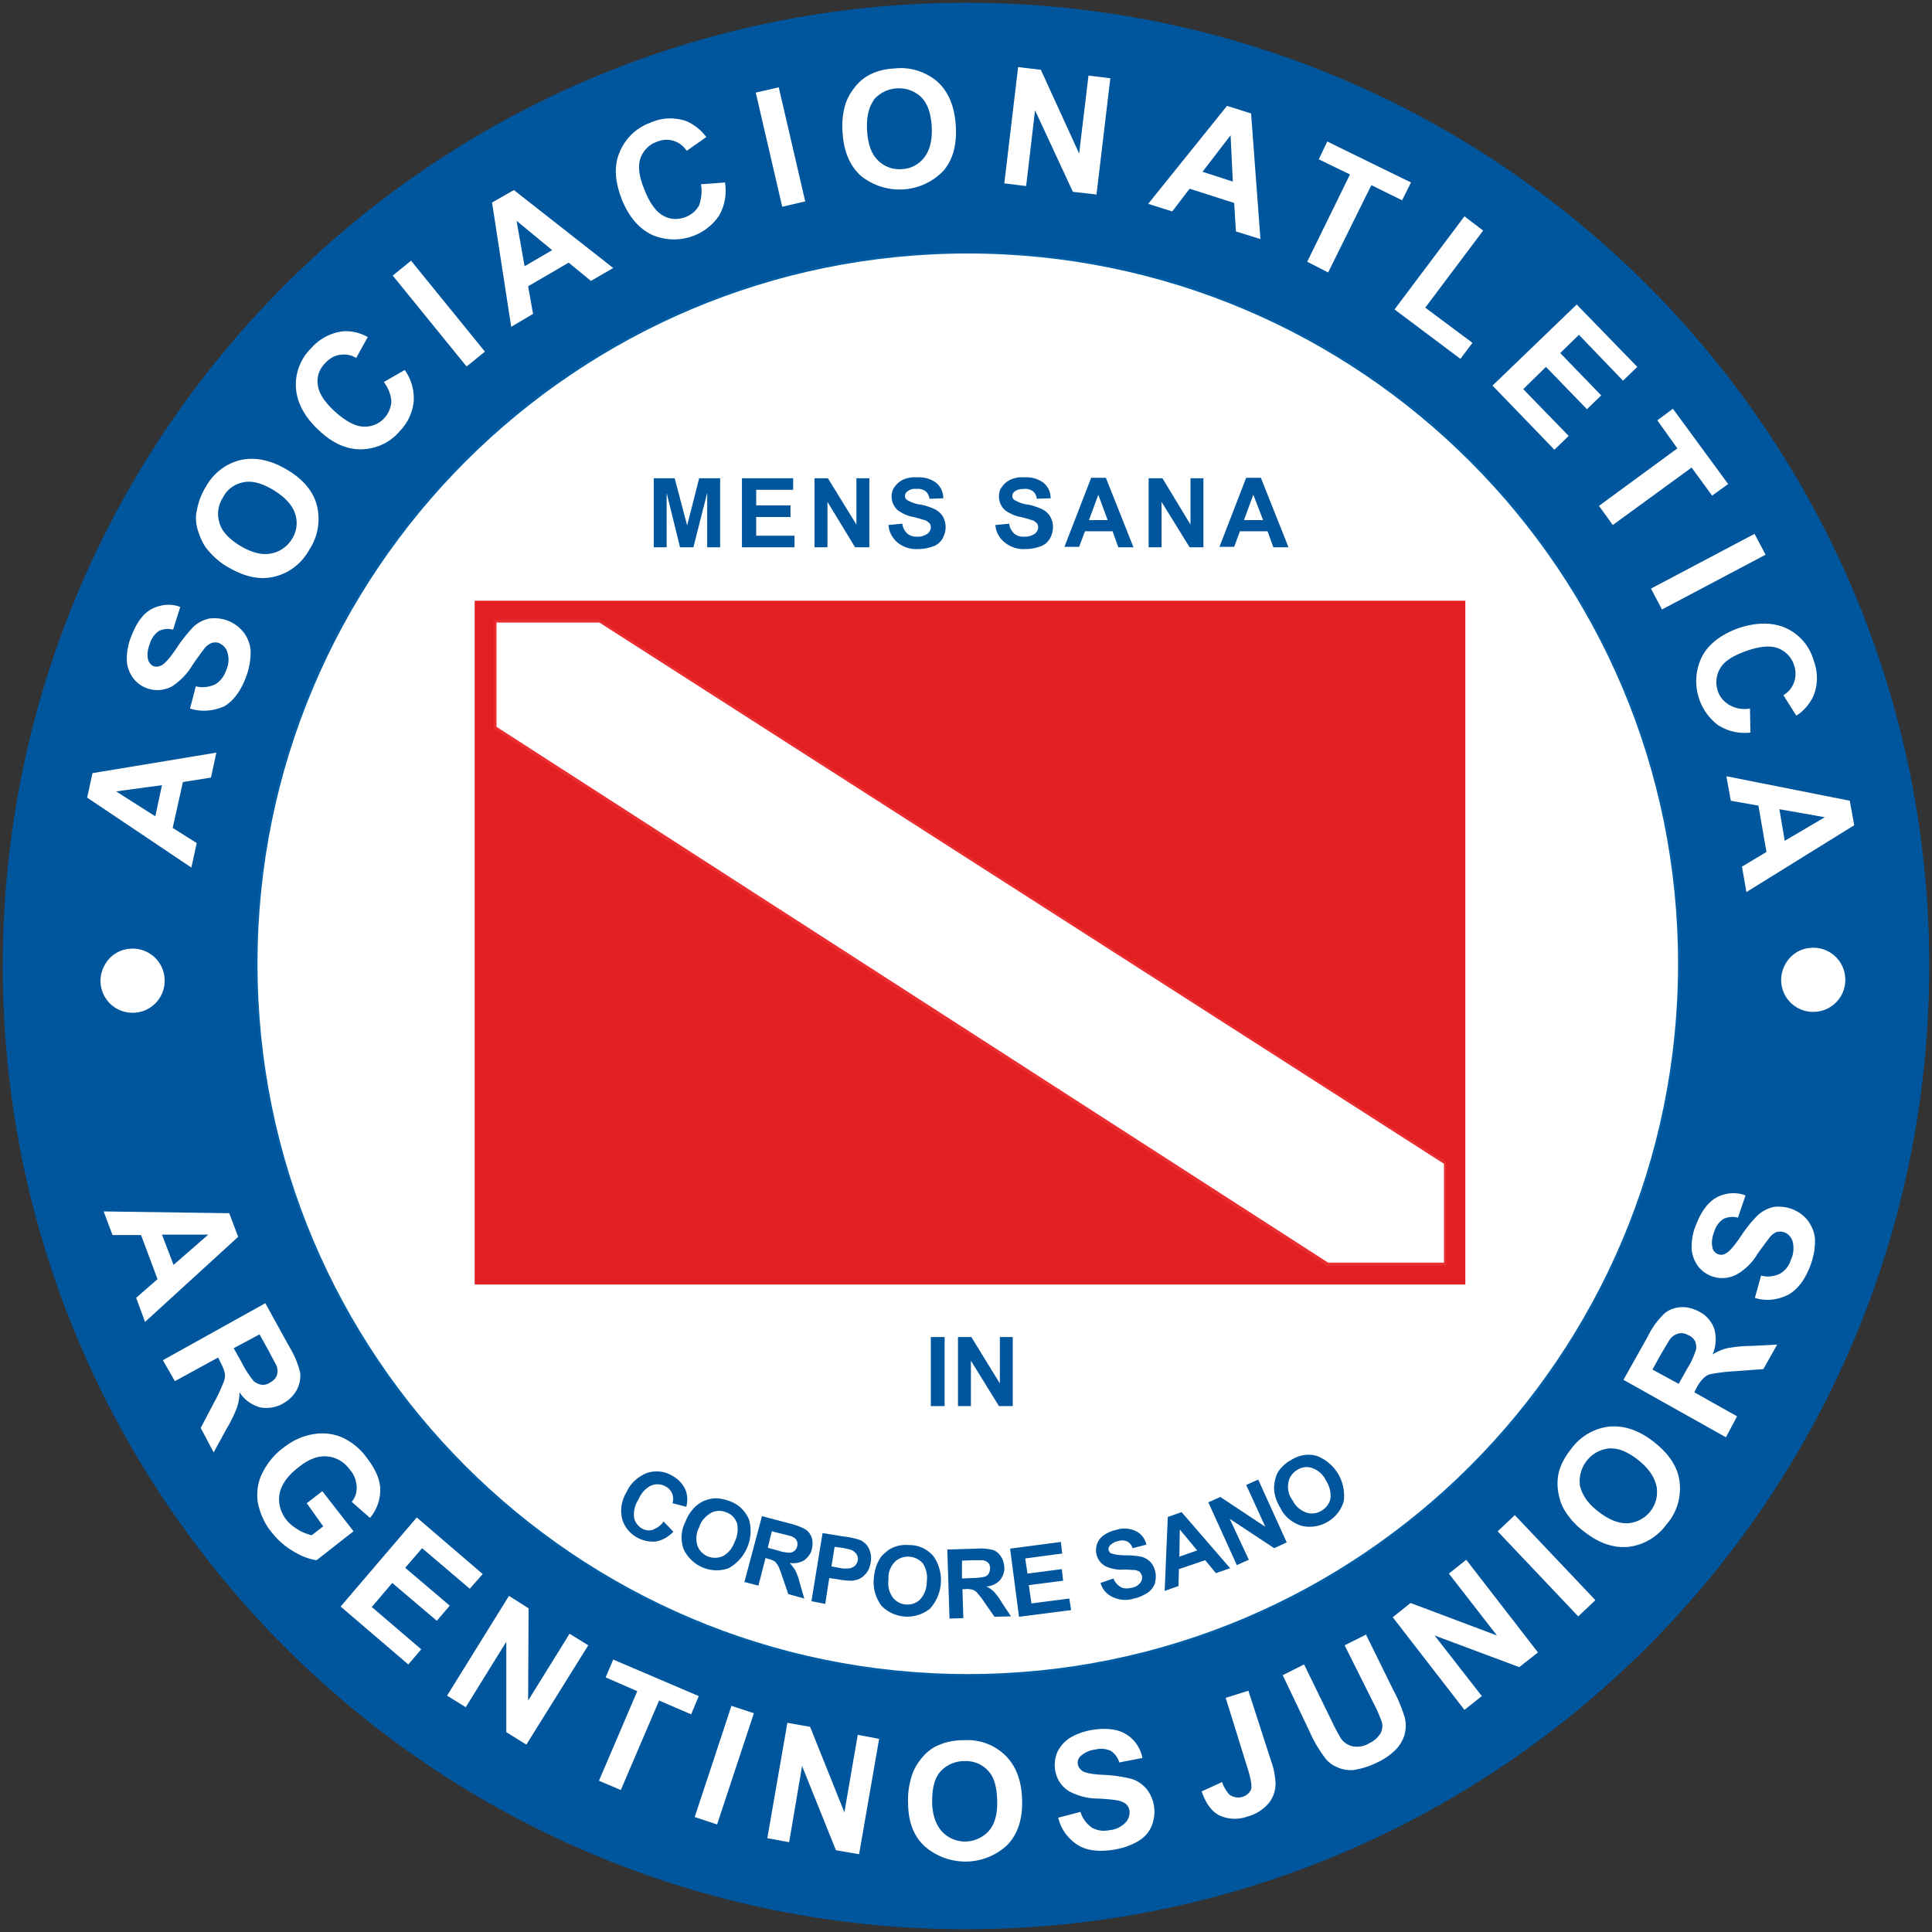
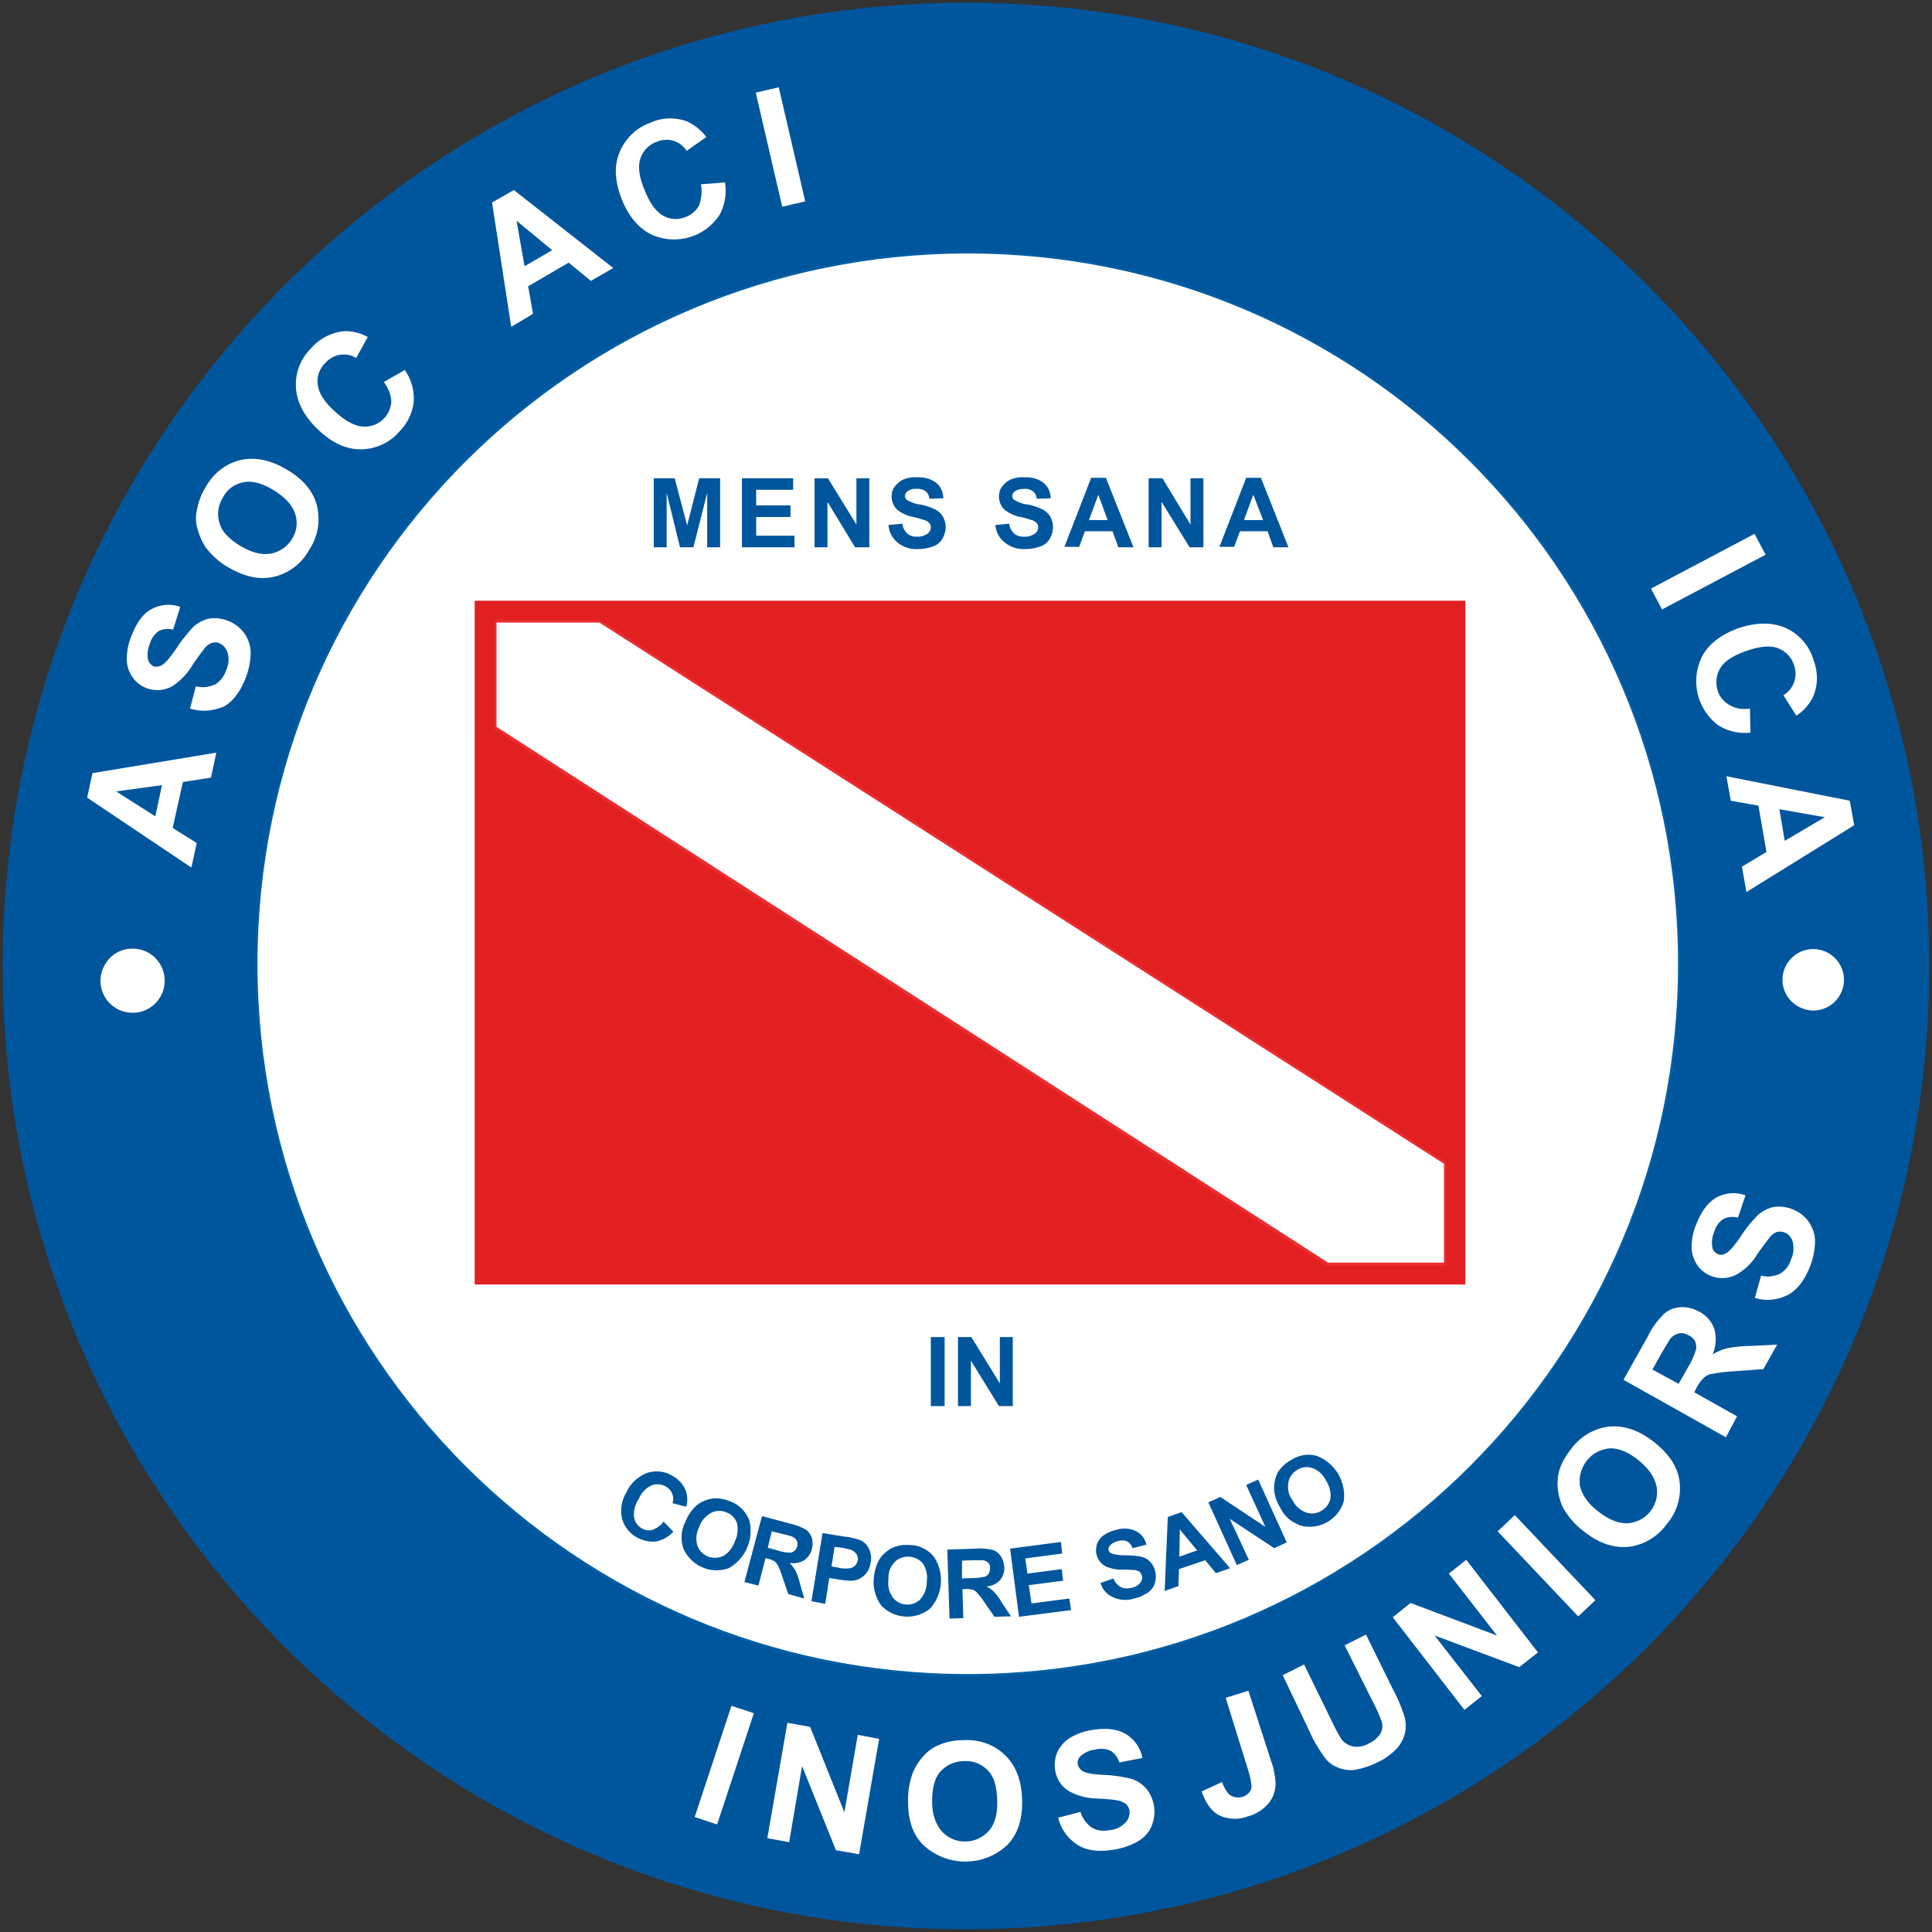
<svg xmlns="http://www.w3.org/2000/svg" width="502" height="502" fill="none">
  <rect width="100%" height="100%" fill="#333333" stroke="none" />
  <path fill="#00569D" stroke="#00569D" stroke-miterlimit="22.93" stroke-width=".57" d="M251 501c138.071 0 250-111.929 250-250S389.071 1 251 1 1 112.929 1 251s111.929 250 250 250Z" />
  <path fill="#fff" stroke="#025EA4" stroke-miterlimit="22.93" stroke-width=".57" d="M251.463 435.26c102.083 0 184.838-82.755 184.838-184.838S353.546 65.584 251.463 65.584 66.625 148.339 66.625 250.422 149.38 435.26 251.463 435.26Z" />
  <path fill="#fff" fill-rule="evenodd" d="M34.449 262.806c4.398 0 7.986-3.588 7.986-7.986s-3.588-7.986-7.986-7.986-7.986 3.588-7.986 7.986 3.588 7.986 7.986 7.986Z" clip-rule="evenodd" />
  <path fill="#fff" fill-rule="evenodd" d="M34.45 246.486a8.299 8.299 0 0 1 8.332 8.334 8.299 8.299 0 0 1-8.333 8.333 8.299 8.299 0 0 1-8.333-8.333c0-2.199.926-4.283 2.43-5.903 1.62-1.62 3.704-2.431 5.903-2.431Zm5.439 2.894c-3.01-3.009-7.87-3.009-10.764 0-2.893 3.009-3.01 7.87 0 10.764 3.01 3.009 7.87 3.009 10.764 0 1.389-1.389 2.199-3.357 2.199-5.44 0-1.968-.81-3.935-2.2-5.324ZM471.138 262.575c4.399 0 7.987-3.588 7.987-7.986 0-4.399-3.588-7.986-7.987-7.986-4.398 0-7.986 3.587-7.986 7.986 0 4.398 3.588 7.87 7.986 7.986Z" clip-rule="evenodd" />
-   <path fill="#fff" fill-rule="evenodd" d="M471.139 246.255a8.298 8.298 0 0 1 8.333 8.334 8.298 8.298 0 0 1-8.333 8.333 8.298 8.298 0 0 1-8.333-8.333c0-2.199.926-4.283 2.43-5.903 1.621-1.62 3.704-2.431 5.903-2.431Zm5.44 2.894c-3.009-3.009-7.755-3.009-10.764 0-3.009 3.009-3.009 7.755 0 10.764 3.009 3.009 7.755 3.009 10.764 0a7.634 7.634 0 0 0 2.199-5.324c0-2.084-.81-4.051-2.199-5.44Z" clip-rule="evenodd" />
  <path fill="#E32021" d="M375.421 161.417H128.662v167.014h246.759V161.417Z" />
  <path fill="#E32021" fill-rule="evenodd" d="M128.662 156.092h252.083v177.662H123.338V156.092h5.324Zm241.435 10.648H133.986v156.482h236.111V166.74Z" clip-rule="evenodd" />
  <path fill="#fff" fill-rule="evenodd" d="M128.662 161.417h27.199l219.56 140.741v26.273h-30.555L128.662 189.079v-27.662Z" clip-rule="evenodd" />
-   <path fill="#EA2D31" fill-rule="evenodd" d="M128.662 161.069h27.315l.115.116 219.561 140.741.115.116v26.851H344.75L128.43 189.426l-.115-.116v-28.241h.347Zm27.083.695h-26.736v27.083l216.088 139.236h30.093v-25.694L155.745 161.764Z" clip-rule="evenodd" />
+   <path fill="#EA2D31" fill-rule="evenodd" d="M128.662 161.069h27.315l.115.116 219.561 140.741.115.116v26.851H344.75L128.43 189.426v-28.241h.347Zm27.083.695h-26.736v27.083l216.088 139.236h30.093v-25.694L155.745 161.764Z" clip-rule="evenodd" />
  <path fill="#00569D" fill-rule="evenodd" d="M169.866 142.203v-17.939h5.44l3.24 12.268 3.125-12.268h5.44v17.939h-3.356v-14.12l-3.588 14.12h-3.473l-3.472-14.12v14.12h-3.356ZM192.782 142.203v-17.939h13.31v3.009h-9.606v4.051h8.912v3.009h-8.912v4.861h9.954v3.009h-13.658ZM211.648 142.203v-17.939h3.472l7.408 12.037v-12.037h3.356v17.939h-3.703l-7.176-11.805v11.805h-3.357ZM230.861 136.417l3.588-.348c.116 1.042.579 1.852 1.273 2.547.695.578 1.621.926 2.547.81.926.116 1.852-.232 2.662-.695.578-.462.926-1.041.926-1.736 0-.347-.116-.81-.348-1.041-.347-.348-.81-.695-1.273-.81-.463-.116-1.389-.463-2.893-.811-1.505-.231-2.894-.926-4.051-1.736a4.745 4.745 0 0 1-1.62-3.588c0-.926.231-1.852.81-2.546.578-.81 1.273-1.389 2.199-1.852 1.157-.463 2.315-.694 3.588-.579 1.852-.115 3.588.348 5.092 1.505 1.158 1.042 1.736 2.431 1.736 3.935l-3.588.116c-.115-.81-.462-1.505-1.041-1.968-.695-.463-1.505-.694-2.315-.578-.926-.116-1.736.115-2.431.694-.347.232-.578.695-.578 1.158 0 .462.231.81.578 1.041 1.042.579 2.2 1.042 3.357 1.158 1.389.231 2.662.694 3.935 1.273.81.463 1.505 1.041 1.968 1.852 1.041 1.851.926 3.935-.116 5.787-.579.926-1.389 1.62-2.431 1.967a11.268 11.268 0 0 1-3.935.695c-1.852.115-3.703-.463-5.208-1.621-1.505-1.273-2.315-2.893-2.431-4.629ZM258.639 136.417l3.588-.348c.116 1.042.579 1.852 1.273 2.547a3.515 3.515 0 0 0 2.662.81c.926.116 1.852-.232 2.662-.695.579-.462.926-1.041.926-1.736 0-.347-.115-.81-.347-1.041-.347-.348-.81-.695-1.273-.81-.463-.116-1.389-.463-2.894-.811-1.504-.231-2.893-.926-4.051-1.736a4.748 4.748 0 0 1-1.62-3.588c0-.926.232-1.852.81-2.546.579-.81 1.273-1.389 2.199-1.852 1.158-.463 2.315-.694 3.588-.579 1.852-.115 3.588.348 5.093 1.505 1.157 1.042 1.736 2.431 1.736 3.935l-3.588.116c-.116-.81-.463-1.505-1.042-1.968-.694-.463-1.504-.694-2.314-.578-.811 0-1.737.115-2.431.694-.347.232-.579.695-.579 1.158 0 .462.232.81.579 1.041 1.042.579 2.199 1.042 3.357 1.158 1.388.231 2.662.694 3.935 1.273.81.463 1.504 1.041 1.967 1.852 1.042 1.851.926 3.935-.115 5.787-.579.926-1.389 1.62-2.431 1.967a11.268 11.268 0 0 1-3.935.695c-1.852.115-3.704-.463-5.209-1.621-1.62-1.273-2.43-2.893-2.546-4.629ZM294.519 142.204h-3.936l-1.504-4.167h-7.176l-1.505 4.051h-3.819l6.944-17.94h3.82l7.176 18.056Zm-6.713-7.06-2.431-6.597-2.43 6.597h4.861ZM298.454 142.203v-17.939h3.588l7.291 12.037v-12.037h3.357v17.939h-3.588l-7.292-11.805v11.805h-3.356ZM334.796 142.204h-3.935l-1.505-4.167h-7.176l-1.504 4.051h-3.82l6.945-17.94h3.819l7.176 18.056Zm-6.597-7.06-2.547-6.597-2.43 6.597h4.977Z" clip-rule="evenodd" />
  <path fill="#00569D" d="M245.445 347.413h-3.588v17.939h3.588v-17.939Z" />
  <path fill="#00569D" fill-rule="evenodd" d="M248.917 365.352v-17.939h3.472l7.407 12.037v-12.037h3.357v17.939h-3.588l-7.292-11.805v11.805h-3.356ZM172.412 395.329l2.546 2.662a8.407 8.407 0 0 1-4.514 2.546c-3.935.348-7.754-2.083-8.796-5.902-.579-2.431-.116-4.861 1.158-6.945 1.041-2.315 3.009-4.051 5.324-4.977 2.199-.694 4.514-.463 6.481.695 1.736.926 3.125 2.43 3.704 4.282a7.139 7.139 0 0 1 0 3.82l-3.588-.926c.579-1.736-.232-3.588-1.852-4.398-1.042-.579-2.431-.695-3.588-.232-1.505.695-2.662 1.968-3.356 3.588-.926 1.389-1.389 3.125-1.158 4.861.232 1.158 1.042 2.199 2.084 2.778.81.463 1.736.579 2.662.347 1.388-.579 2.314-1.273 2.893-2.199ZM178.083 395.444a10.991 10.991 0 0 1 2.547-3.935 7.352 7.352 0 0 1 2.546-1.62c.926-.347 1.852-.579 2.778-.579 1.273 0 2.662.347 3.819.81 2.199.81 3.935 2.547 4.861 4.746 1.389 4.976-.926 10.185-5.324 12.615-4.629 1.621-9.606-.578-11.689-4.976-.811-2.315-.695-4.862.462-7.061Zm3.588 1.389a6.222 6.222 0 0 0-.463 4.746c.926 2.546 3.704 3.819 6.25 2.893.116 0 .232-.116.348-.116 1.504-.81 2.546-2.199 3.125-3.819.694-1.389.926-3.125.578-4.745-.463-1.274-1.388-2.315-2.662-2.778a4.674 4.674 0 0 0-3.935 0c-1.62.926-2.778 2.199-3.241 3.819ZM193.361 411.301l4.629-17.361 7.408 1.968c1.389.347 2.662.81 3.935 1.504.81.579 1.273 1.273 1.62 2.199a6.104 6.104 0 0 1 0 2.894c-.231 1.157-1.041 2.199-1.967 2.893-1.158.695-2.546.926-3.82.695.579.578 1.042 1.273 1.505 1.967.463 1.042.926 2.199 1.157 3.357l1.158 3.935-4.167-1.157-1.504-4.399c-.348-1.041-.695-2.083-1.158-3.009-.231-.347-.463-.694-.81-1.041a5.446 5.446 0 0 0-1.736-.695l-.695-.231-1.851 7.176-3.588-.926-.116.231Zm6.134-9.143 2.546.694c1.042.347 2.084.579 3.241.579.463 0 .81-.232 1.158-.463.347-.347.578-.695.694-1.158.116-.463.116-1.041-.116-1.504-.231-.463-.694-.81-1.157-1.042-.232-.116-1.158-.347-2.546-.694l-2.778-.695-1.042 4.283ZM210.838 416.047l2.893-17.709 5.671.926c1.389.116 2.778.463 4.167.926.926.463 1.736 1.158 2.199 2.199a5.573 5.573 0 0 1 .463 3.588 5.841 5.841 0 0 1-1.042 2.662c-.462.579-1.041 1.158-1.736 1.505-.578.347-1.273.463-1.967.579-1.273 0-2.547-.116-3.704-.348l-2.315-.347-1.041 6.713-3.588-.694Zm6.018-14.121-.81 5.093 1.968.347c.925.232 1.851.232 2.893.116.463-.116.926-.347 1.273-.695.347-.347.579-.81.695-1.273.115-.578 0-1.157-.348-1.736a3.608 3.608 0 0 0-1.273-1.041c-.81-.232-1.736-.463-2.546-.579l-1.852-.232ZM227.042 410.259c.115-1.62.463-3.125 1.157-4.514.463-.926 1.042-1.736 1.852-2.315.694-.694 1.505-1.157 2.43-1.504 1.274-.463 2.547-.579 3.936-.463 2.43 0 4.629 1.157 6.134 2.893 2.893 4.167 2.546 9.838-.926 13.658-3.819 3.009-9.259 2.662-12.616-.811-1.504-2.083-2.199-4.514-1.967-6.944Zm3.819.116c-.231 1.62.116 3.356 1.158 4.745 1.62 2.083 4.745 2.431 6.828.695.116-.116.232-.116.232-.232 1.157-1.273 1.736-2.893 1.736-4.63.231-1.62-.116-3.356-1.042-4.745-1.852-2.083-4.977-2.315-7.06-.579l-.116.116c-1.273 1.273-1.852 2.894-1.736 4.63ZM246.717 420.56l-.578-17.939 7.639-.232c1.388-.116 2.777 0 4.166.347.926.232 1.621.926 2.084 1.621.578.81.81 1.736.925 2.777.116 1.158-.347 2.431-1.041 3.357-.926 1.042-2.199 1.62-3.588 1.736.694.347 1.389.81 1.967 1.389.811.926 1.505 1.852 2.084 2.893l2.315 3.473-4.283.115-2.662-3.819c-.579-.926-1.273-1.736-1.967-2.546-.348-.348-.695-.579-1.158-.695-.579-.116-1.273-.231-1.852-.115h-.694l.231 7.523-3.588.115Zm3.241-10.416 2.662-.116c1.042 0 2.199-.116 3.241-.347.463-.116.81-.463 1.042-.81.231-.463.347-.926.347-1.389 0-.579-.116-1.042-.463-1.389-.347-.347-.81-.579-1.389-.695h-2.662l-2.778.116v4.63ZM264.773 420.098l-2.315-17.709 13.194-1.736.348 3.01-9.607 1.273.579 3.935 8.912-1.157.347 3.009-8.912 1.157.695 4.746 9.838-1.274.462 3.01-13.541 1.736ZM285.954 411.301l3.356-1.158c.347.926 1.042 1.737 1.852 2.2.81.462 1.852.462 2.778.231a3.58 3.58 0 0 0 2.315-1.273c.463-.579.578-1.158.463-1.852-.116-.347-.348-.694-.579-1.042-.463-.231-.926-.463-1.389-.463-.463 0-1.389-.115-3.009-.115-1.505.115-3.009-.232-4.398-.811-1.274-.694-2.084-1.736-2.431-3.125-.231-.925-.116-1.851.116-2.662.347-.926.926-1.736 1.736-2.314 1.042-.695 2.083-1.158 3.241-1.389 1.736-.579 3.588-.463 5.208.347 1.389.694 2.315 1.968 2.662 3.472l-3.588.926c-.231-.694-.694-1.389-1.389-1.736-.694-.347-1.62-.347-2.315-.116-.81.116-1.62.579-2.199 1.158-.231.347-.463.81-.347 1.157.116.347.347.81.81.926 1.158.347 2.315.463 3.588.463 1.389 0 2.778.116 4.051.347.926.232 1.736.695 2.315 1.273.694.695 1.157 1.621 1.389 2.662.231 1.042.116 2.084-.116 3.01-.347 1.041-1.042 1.851-1.852 2.43-1.157.695-2.315 1.273-3.588 1.505-1.736.578-3.703.463-5.44-.347a5.732 5.732 0 0 1-3.24-3.704ZM319.635 407.482l-3.704 1.273-2.778-3.357-6.829 2.315-.115 4.398-3.588 1.274.81-19.213 3.588-1.274 12.616 14.584Zm-8.565-4.63-4.514-5.44-.116 7.061 4.63-1.621ZM321.37 406.671l-7.407-16.319 3.125-1.389 11.69 7.755-4.977-10.88 3.125-1.389 7.407 16.32-3.24 1.504-11.575-7.639 4.977 10.649-3.125 1.388ZM332.713 391.857a11.16 11.16 0 0 1-1.62-4.398c-.116-1.042 0-1.968.231-3.009.231-.926.579-1.852 1.157-2.547.811-1.041 1.852-1.967 3.01-2.546 1.967-1.273 4.398-1.736 6.713-1.042a11.063 11.063 0 0 1 6.944 11.806c-1.389 4.629-6.134 7.407-10.88 6.366-2.546-.811-4.513-2.431-5.555-4.63Zm3.125-2.083c.694 1.504 1.968 2.662 3.588 3.24 1.273.463 2.778.232 3.935-.463 1.157-.694 2.083-1.851 2.315-3.125.231-1.62-.232-3.356-1.158-4.745-.694-1.505-1.967-2.662-3.588-3.241-1.273-.463-2.777-.231-3.819.463-1.157.695-2.083 1.852-2.315 3.125-.347 1.736 0 3.472 1.042 4.746Z" clip-rule="evenodd" />
-   <path fill="#fff" fill-rule="evenodd" d="m37.69 343.477-2.315-6.25 5.555-4.861-4.282-11.458h-7.407l-2.315-6.135 32.639.463 2.315 6.135-24.19 22.106Zm7.407-14.815 9.028-7.87H42.088l3.01 7.87ZM42.32 353.431l26.62-14.815 6.25 11.343a23.528 23.528 0 0 1 2.778 6.597c.231 1.505-.116 3.125-.81 4.514a8.92 8.92 0 0 1-3.589 3.588c-1.736 1.042-3.82 1.389-5.902 1.042a9.322 9.322 0 0 1-5.44-3.936 11.92 11.92 0 0 1-.695 4.051c-.694 1.852-1.62 3.704-2.662 5.44l-3.356 6.134-3.357-6.365 3.704-7.061c.926-1.62 1.62-3.356 2.315-4.976.231-.695.347-1.505.231-2.199-.231-1.042-.694-1.968-1.157-2.894l-.579-1.157-11.227 6.134-3.125-5.44Zm18.402-3.125 2.2 3.935a24.42 24.42 0 0 0 3.008 4.63c.58.463 1.274.81 1.968.926.81.115 1.62-.116 2.315-.579.81-.463 1.389-1.042 1.736-1.852.231-.81.231-1.736-.116-2.546-.231-.463-.926-1.736-2.083-3.935l-2.315-4.167-6.713 3.588ZM79.704 390.584l4.05-3.125 8.102 10.417-9.606 7.523c-2.2-.348-4.167-1.158-6.019-2.315a19.54 19.54 0 0 1-5.671-4.977c-1.852-2.199-3.01-4.977-3.588-7.755-.347-2.662 0-5.324 1.273-7.754 1.273-2.547 3.125-4.746 5.324-6.366 2.315-1.852 4.977-3.125 7.87-3.588 2.778-.463 5.556-.116 8.103 1.157 2.198 1.158 4.166 2.778 5.67 4.862 2.316 3.009 3.589 5.787 3.589 8.449s-.926 5.208-2.662 7.291l-4.746-4.166c.926-1.158 1.39-2.547 1.273-4.051-.115-1.621-.694-3.125-1.736-4.283-1.389-1.967-3.472-3.24-5.902-3.472-2.315-.231-4.862.695-7.408 2.778-2.893 2.199-4.514 4.514-4.977 6.944-.463 2.315.232 4.746 1.736 6.713.81 1.042 1.852 1.852 3.01 2.547 1.041.694 2.315 1.157 3.588 1.504l3.009-2.315-4.282-6.018ZM88.5 417.436l19.792-23.148 17.129 14.699-3.356 3.819-12.384-10.532-4.399 5.092 11.574 9.838-3.356 3.935-11.574-9.838-5.324 6.25 12.847 10.996-3.356 3.935L88.5 417.436ZM116.162 440.584l16.088-25.926 5.092 3.24-.115 23.959 10.764-17.361 4.861 3.009-16.088 25.81-5.209-3.241v-23.495l-10.532 17.014-4.861-3.009ZM155.63 462.69l9.953-23.263-8.217-3.588 1.967-4.63 22.223 9.491-1.968 4.745-8.333-3.588-9.954 23.264-5.671-2.431Z" clip-rule="evenodd" />
  <path fill="#fff" d="m190.056 443.23-9.552 28.903 5.825 1.925 9.552-28.903-5.825-1.925Z" />
  <path fill="#fff" fill-rule="evenodd" d="m199.379 477.621 5.209-29.977 5.903 1.042 8.912 22.222 3.472-20.139 5.555 1.042-5.208 29.977-6.019-1.042-8.796-21.875-3.356 19.792-5.672-1.042ZM235.954 468.361c-.116-2.662.347-5.324 1.273-7.87.694-1.62 1.62-3.009 2.777-4.282 1.042-1.158 2.431-2.199 3.936-2.778 2.083-.926 4.282-1.273 6.481-1.273 4.051-.232 7.986 1.157 10.88 4.051 2.778 2.777 4.166 6.597 4.282 11.574.116 4.976-1.157 8.796-3.819 11.574-6.019 5.671-15.278 5.787-21.528.347-2.894-2.662-4.282-6.482-4.282-11.343Zm6.25-.347c0 3.472.925 6.019 2.546 7.87 3.125 3.357 8.333 3.473 11.69.348l.463-.463c1.62-1.852 2.314-4.514 2.199-7.986-.116-3.588-.811-6.135-2.431-7.755-1.62-1.736-3.819-2.546-6.134-2.431a8.324 8.324 0 0 0-6.134 2.662c-1.505 1.621-2.199 4.283-2.199 7.755ZM274.958 472.296l5.788-1.504c.462 1.62 1.504 3.009 2.893 4.051 1.389.81 3.009 1.041 4.63.694 1.62-.116 3.009-.81 4.166-1.968.811-.81 1.158-1.967 1.042-3.125-.116-.694-.463-1.273-.926-1.736-.694-.463-1.505-.81-2.315-.926-.694-.115-2.43-.347-5.092-.463-2.547 0-5.093-.694-7.292-1.851-2.083-1.274-3.357-3.241-3.704-5.672-.231-1.504 0-3.125.579-4.514.694-1.504 1.852-2.777 3.241-3.703 1.736-1.042 3.703-1.736 5.787-2.084 3.703-.578 6.713-.231 8.912 1.158 2.199 1.389 3.704 3.588 4.166 6.134l-6.018 1.157c-.347-1.273-1.157-2.314-2.199-3.009-1.273-.579-2.662-.694-3.935-.347-1.505.116-2.894.81-3.935 1.736-.579.579-.811 1.273-.695 2.083.116.695.579 1.274 1.157 1.737.926.578 2.778.925 5.903 1.041 2.315.116 4.63.463 6.945 1.042 1.504.463 2.777 1.389 3.819 2.546 2.199 2.778 2.662 6.366 1.389 9.607-.694 1.736-1.968 3.125-3.588 4.051-1.968 1.157-4.167 1.851-6.366 2.199-3.819.578-6.828.231-9.143-1.158-2.778-1.736-4.514-4.282-5.209-7.176ZM318.477 441.162l5.902-1.851 5.903 18.287c.695 1.851 1.042 3.819 1.157 5.787a8.212 8.212 0 0 1-1.736 5.092c-1.389 1.621-3.24 2.894-5.439 3.472a9.66 9.66 0 0 1-7.408-.231c-2.083-1.042-3.588-3.241-4.629-6.25l5.324-2.431c.347 1.158 1.041 2.315 1.851 3.241 1.737 1.273 4.051.926 5.325-.694.115-.232.231-.463.347-.579.231-.926 0-2.546-.695-4.861l-5.902-18.982ZM333.292 435.259l5.556-2.778 7.291 14.931a43.209 43.209 0 0 0 2.431 4.514c.694.926 1.852 1.62 3.009 1.851 1.389.232 2.894 0 4.167-.81a6.73 6.73 0 0 0 3.009-2.662c.463-.926.579-2.083.231-3.009a34.601 34.601 0 0 0-2.083-4.745l-7.523-15.047 5.556-2.777 7.06 14.351c1.273 2.315 2.199 4.63 3.009 7.176a8.94 8.94 0 0 1 0 4.283c-.347 1.389-1.157 2.778-2.083 3.819-1.389 1.389-3.01 2.662-4.861 3.472-1.968 1.042-4.167 1.737-6.366 2.084-1.505.115-3.009-.116-4.398-.81-1.158-.463-2.199-1.274-3.01-2.315-1.504-2.084-2.893-4.283-3.935-6.713l-7.06-14.815ZM380.514 444.287l-18.635-24.074 4.63-3.703 22.454 8.449-12.5-16.088 4.514-3.588 18.634 24.074-4.861 3.819-21.991-8.217 12.269 15.74-4.514 3.588Z" clip-rule="evenodd" />
  <path fill="#fff" d="m393.598 393.679-4.453 4.219 20.937 22.097 4.453-4.219-20.937-22.097Z" />
  <path fill="#fff" fill-rule="evenodd" d="M411.648 397.99c-2.199-1.62-3.935-3.588-5.324-5.902-.81-1.505-1.273-3.125-1.505-4.861-.231-1.621-.115-3.241.232-4.746.579-2.199 1.736-4.166 3.125-5.903 2.315-3.24 5.903-5.439 9.954-5.902 3.819-.348 7.754.926 11.689 4.051 3.936 3.125 6.135 6.481 6.598 10.3.463 3.936-.695 7.987-3.357 10.996-2.315 3.241-5.903 5.44-9.954 5.903-3.819.347-7.638-.926-11.458-3.936Zm3.704-5.208c2.662 2.083 5.208 3.125 7.639 3.009 4.514-.347 7.986-4.282 7.523-8.912 0-.231 0-.463-.116-.694-.463-2.315-1.967-4.63-4.745-6.829s-5.209-3.125-7.523-3.009c-4.746.463-8.102 4.745-7.639 9.375v.231c.578 2.431 2.083 4.746 4.861 6.829ZM448.454 373.454l-26.621-14.931 6.366-11.343c1.042-2.199 2.431-4.051 4.167-5.787 1.157-1.041 2.662-1.62 4.282-1.736 1.736-.115 3.357.347 4.861 1.158 1.852.926 3.241 2.546 3.936 4.514.578 2.199.463 4.513-.463 6.597 1.157-.695 2.43-1.273 3.819-1.621 1.968-.347 4.051-.578 6.019-.578l6.944-.348-3.588 6.366-7.986.579a45.633 45.633 0 0 0-5.556.694c-.694.116-1.388.463-1.967 1.042a10.254 10.254 0 0 0-1.852 2.546l-.579 1.158 11.111 6.25-2.893 5.44Zm-12.269-13.889 2.199-3.936c1.042-1.62 1.737-3.24 2.315-4.976.116-.695 0-1.505-.231-2.084a3.403 3.403 0 0 0-1.736-1.62c-.811-.463-1.736-.695-2.547-.463-.926.231-1.62.694-2.199 1.389-.347.463-1.041 1.736-2.315 3.819l-2.314 4.167 6.828 3.704ZM455.977 337.227l1.62-5.787c1.62.463 3.357.231 4.861-.463 1.389-.81 2.431-2.083 2.894-3.704.694-1.389.81-3.009.463-4.629-.348-1.158-1.158-2.084-2.199-2.431-.579-.231-1.274-.232-1.968-.116a4.52 4.52 0 0 0-1.968 1.621c-.463.578-1.504 1.967-3.009 4.051a14.683 14.683 0 0 1-5.324 5.324c-3.588 1.967-7.986.926-10.301-2.315-.926-1.389-1.504-3.009-1.504-4.63 0-2.083.347-4.051 1.157-5.903 1.389-3.588 3.125-5.902 5.44-7.176 2.315-1.157 4.977-1.388 7.407-.463l-1.967 5.788c-1.274-.348-2.547-.232-3.82.347-1.157.81-1.968 1.967-2.315 3.24-.578 1.389-.81 2.894-.463 4.283.116.694.695 1.273 1.389 1.62.695.232 1.389.232 2.084-.231.925-.463 2.199-1.968 3.935-4.514a33.42 33.42 0 0 1 4.398-5.44 9.045 9.045 0 0 1 4.051-2.083c3.472-.463 6.944.926 9.028 3.703 1.041 1.505 1.736 3.241 1.736 5.093 0 2.315-.463 4.514-1.273 6.597-1.389 3.588-3.241 6.019-5.672 7.408-2.778 1.389-5.903 1.736-8.68.81ZM56.208 195.561l-1.389 6.481-7.291 1.157-2.662 11.922 6.25 3.935-1.39 6.366-27.082-18.172 1.388-6.365 32.176-5.324Zm-14.12 8.449-11.921 1.62 10.185 6.481 1.736-8.101ZM49.38 184.102l1.504-5.787c1.62.463 3.357.231 4.977-.463 1.389-.81 2.43-2.199 2.894-3.704.694-1.389.81-3.125.347-4.63-.347-1.157-1.158-1.967-2.2-2.43-.578-.232-1.273-.232-1.967 0a4.522 4.522 0 0 0-1.968 1.62c-.462.579-1.504 1.968-3.009 4.167-1.273 2.199-3.125 4.051-5.208 5.44-3.588 1.967-7.986.926-10.301-2.315-.926-1.389-1.505-3.009-1.505-4.63 0-2.083.348-4.051 1.158-6.018 1.389-3.588 3.125-6.019 5.44-7.176 2.314-1.157 4.976-1.389 7.291-.463l-1.852 5.903c-1.273-.348-2.546-.232-3.703.347-1.158.81-1.968 1.968-2.315 3.241-.579 1.389-.81 2.893-.463 4.282a2.734 2.734 0 0 0 1.389 1.62c.694.232 1.389.116 2.083-.231.926-.463 2.2-1.968 3.935-4.514 1.273-1.968 2.778-3.819 4.398-5.555a9.05 9.05 0 0 1 4.051-2.084c3.473-.463 6.945.926 9.028 3.704 1.042 1.389 1.736 3.241 1.736 5.092 0 2.315-.463 4.514-1.273 6.598-1.389 3.588-3.24 6.018-5.555 7.407-3.01 1.273-6.019 1.505-8.913.579ZM59.333 147.412c-2.314-1.273-4.282-3.125-5.902-5.208-.926-1.389-1.62-3.009-2.084-4.63-.463-1.62-.578-3.24-.231-4.745.347-2.199 1.157-4.398 2.315-6.25 1.967-3.588 5.208-6.134 9.143-7.06 3.82-.81 7.755 0 12.037 2.546 4.282 2.546 6.829 5.671 7.755 9.375.926 3.935.231 7.986-1.968 11.343-1.968 3.588-5.208 6.134-9.143 7.06-3.82.926-7.755 0-11.922-2.431Zm3.125-5.555c3.01 1.736 5.556 2.43 7.986 1.967 2.315-.463 4.283-1.851 5.44-3.819 1.273-1.968 1.505-4.398.81-6.482-.694-2.199-2.546-4.282-5.555-6.134-3.01-1.852-5.671-2.546-7.87-2.083-2.315.463-4.283 1.852-5.325 3.935-1.273 1.968-1.62 4.398-.925 6.597.578 2.199 2.43 4.167 5.44 6.019ZM99.727 99.265l5.44-3.125a12.728 12.728 0 0 1 2.315 8.333 12.905 12.905 0 0 1-3.704 7.639c-2.431 2.893-6.019 4.514-9.722 4.63-3.82.115-7.524-1.505-10.996-4.746-3.704-3.356-5.787-7.06-6.134-10.879a13.18 13.18 0 0 1 3.82-10.533c2.199-2.546 5.208-4.166 8.564-4.514 2.2-.115 4.398.463 6.25 1.505l-3.009 5.44c-1.273-.81-2.778-1.042-4.282-.81-1.505.231-2.778 1.041-3.82 2.199-1.504 1.504-2.199 3.588-1.852 5.671.232 2.083 1.736 4.398 4.398 6.829 2.662 2.43 5.325 3.935 7.524 3.935 2.083.116 4.166-.81 5.44-2.315 1.041-1.157 1.62-2.662 1.735-4.167-.115-1.852-.81-3.588-1.967-5.092Z" clip-rule="evenodd" />
-   <path fill="#fff" d="m106.807 67.738-4.762 3.868 19.192 23.627 4.762-3.868-19.192-23.627Z" />
  <path fill="#fff" fill-rule="evenodd" d="m159.333 69.635-5.787 3.356-5.787-4.745-10.532 6.134 1.273 7.176-5.671 3.356-4.977-32.291 5.671-3.241 25.81 20.255Zm-15.856-4.63-9.259-7.639 2.083 11.805 7.176-4.166ZM182.134 47.875l6.25-.463c.463 2.894 0 5.903-1.504 8.565-3.82 5.671-11.111 7.755-17.361 5.093-3.473-1.62-6.019-4.63-7.871-9.028-1.852-4.745-2.199-8.796-.694-12.384 1.389-3.588 4.398-6.482 7.986-7.755 3.009-1.389 6.481-1.505 9.606-.347 1.968.926 3.704 2.315 4.977 4.05l-5.092 3.589c-1.736-2.662-4.977-3.588-7.871-2.315-1.967.694-3.472 2.315-4.166 4.282-.695 2.084-.348 4.746 1.041 8.102 1.389 3.588 3.125 5.903 4.977 6.829 1.852 1.041 3.935 1.041 5.903.231 1.389-.578 2.662-1.62 3.356-3.009.579-1.736.811-3.588.463-5.44Z" clip-rule="evenodd" />
  <path fill="#fff" d="m202.346 22.68-5.975 1.386 6.879 29.652 5.976-1.387-6.88-29.65Z" />
-   <path fill="#fff" fill-rule="evenodd" d="M218.94 34.681c-.231-2.662 0-5.324.81-7.87.579-1.62 1.389-3.01 2.547-4.398 1.041-1.273 2.314-2.315 3.703-3.01 1.968-1.041 4.167-1.504 6.482-1.62 3.935-.463 7.986.81 10.995 3.357 2.894 2.546 4.514 6.365 4.861 11.342.347 4.977-.694 8.912-3.125 11.806-5.671 6.018-14.93 6.597-21.412 1.504-2.893-2.546-4.514-6.25-4.861-11.11Zm6.366-.578c.231 3.472 1.157 6.018 2.893 7.639 1.621 1.62 3.935 2.43 6.25 2.199 2.315-.116 4.398-1.274 5.787-3.125 1.389-1.852 2.084-4.514 1.852-8.102-.231-3.473-1.157-6.019-2.893-7.64-3.473-3.124-8.912-2.777-12.037.695-.116.116-.116.116-.116.232-1.389 1.967-1.968 4.63-1.736 8.102ZM260.954 47.644l3.588-30.208 5.903.694 9.953 21.76 2.431-20.255 5.671.694-3.588 30.208-6.134-.694-9.838-21.18-2.315 19.675-5.671-.694ZM327.505 62.112l-6.366-1.968-.463-7.407-11.574-3.704-4.514 5.903-6.25-1.968 20.486-25.463 6.25 1.968 2.431 32.639Zm-7.176-14.93-.579-12.038-7.292 9.491 7.871 2.546ZM339.657 68.014l11.112-22.685-8.102-3.935 2.199-4.63 21.759 10.648-2.315 4.63-7.986-3.935-11.227 22.685-5.44-2.778ZM362.343 80.399l18.171-24.19 4.861 3.704-15.046 20.023 12.268 9.143-3.125 4.167-17.129-12.847ZM387.806 100.19l21.875-21.065 15.74 16.204-3.703 3.588-11.459-11.922-4.861 4.746 10.648 10.995-3.703 3.588-10.648-10.995-5.903 5.787 11.805 12.153-3.703 3.587-16.088-16.666ZM415.468 131.44l20.37-14.93-5.208-7.292 4.051-3.009 14.352 19.56-4.167 3.009-5.324-7.291-20.486 14.93-3.588-4.977Z" clip-rule="evenodd" />
  <path fill="#fff" d="m455.891 138.712-26.912 14.225 2.867 5.423 26.911-14.225-2.866-5.423Z" />
  <path fill="#fff" fill-rule="evenodd" d="m454.704 184.102.115 6.25c-3.009.347-5.902-.348-8.449-1.968a14.341 14.341 0 0 1-4.166-17.708c1.736-3.357 4.976-5.787 9.375-7.408 4.745-1.62 8.912-1.62 12.384-.116a13.244 13.244 0 0 1 7.292 8.45c1.157 3.125 1.157 6.597-.232 9.606-1.042 1.968-2.43 3.588-4.282 4.745l-3.357-5.324c2.662-1.504 3.82-4.861 2.778-7.754-.579-1.968-2.083-3.588-4.051-4.398-1.968-.811-4.745-.579-8.102.578-3.704 1.273-6.018 2.778-7.06 4.63-1.042 1.736-1.273 3.935-.579 5.903.463 1.504 1.505 2.662 2.778 3.472 1.736 1.042 3.588 1.389 5.556 1.042ZM453.778 231.787l-1.158-6.597 6.366-3.819-2.083-12.037-7.176-1.273-1.158-6.366 32.061 6.366 1.157 6.365-28.009 17.361Zm9.953-13.31 10.417-6.134-11.806-2.083 1.389 8.217Z" clip-rule="evenodd" />
</svg>